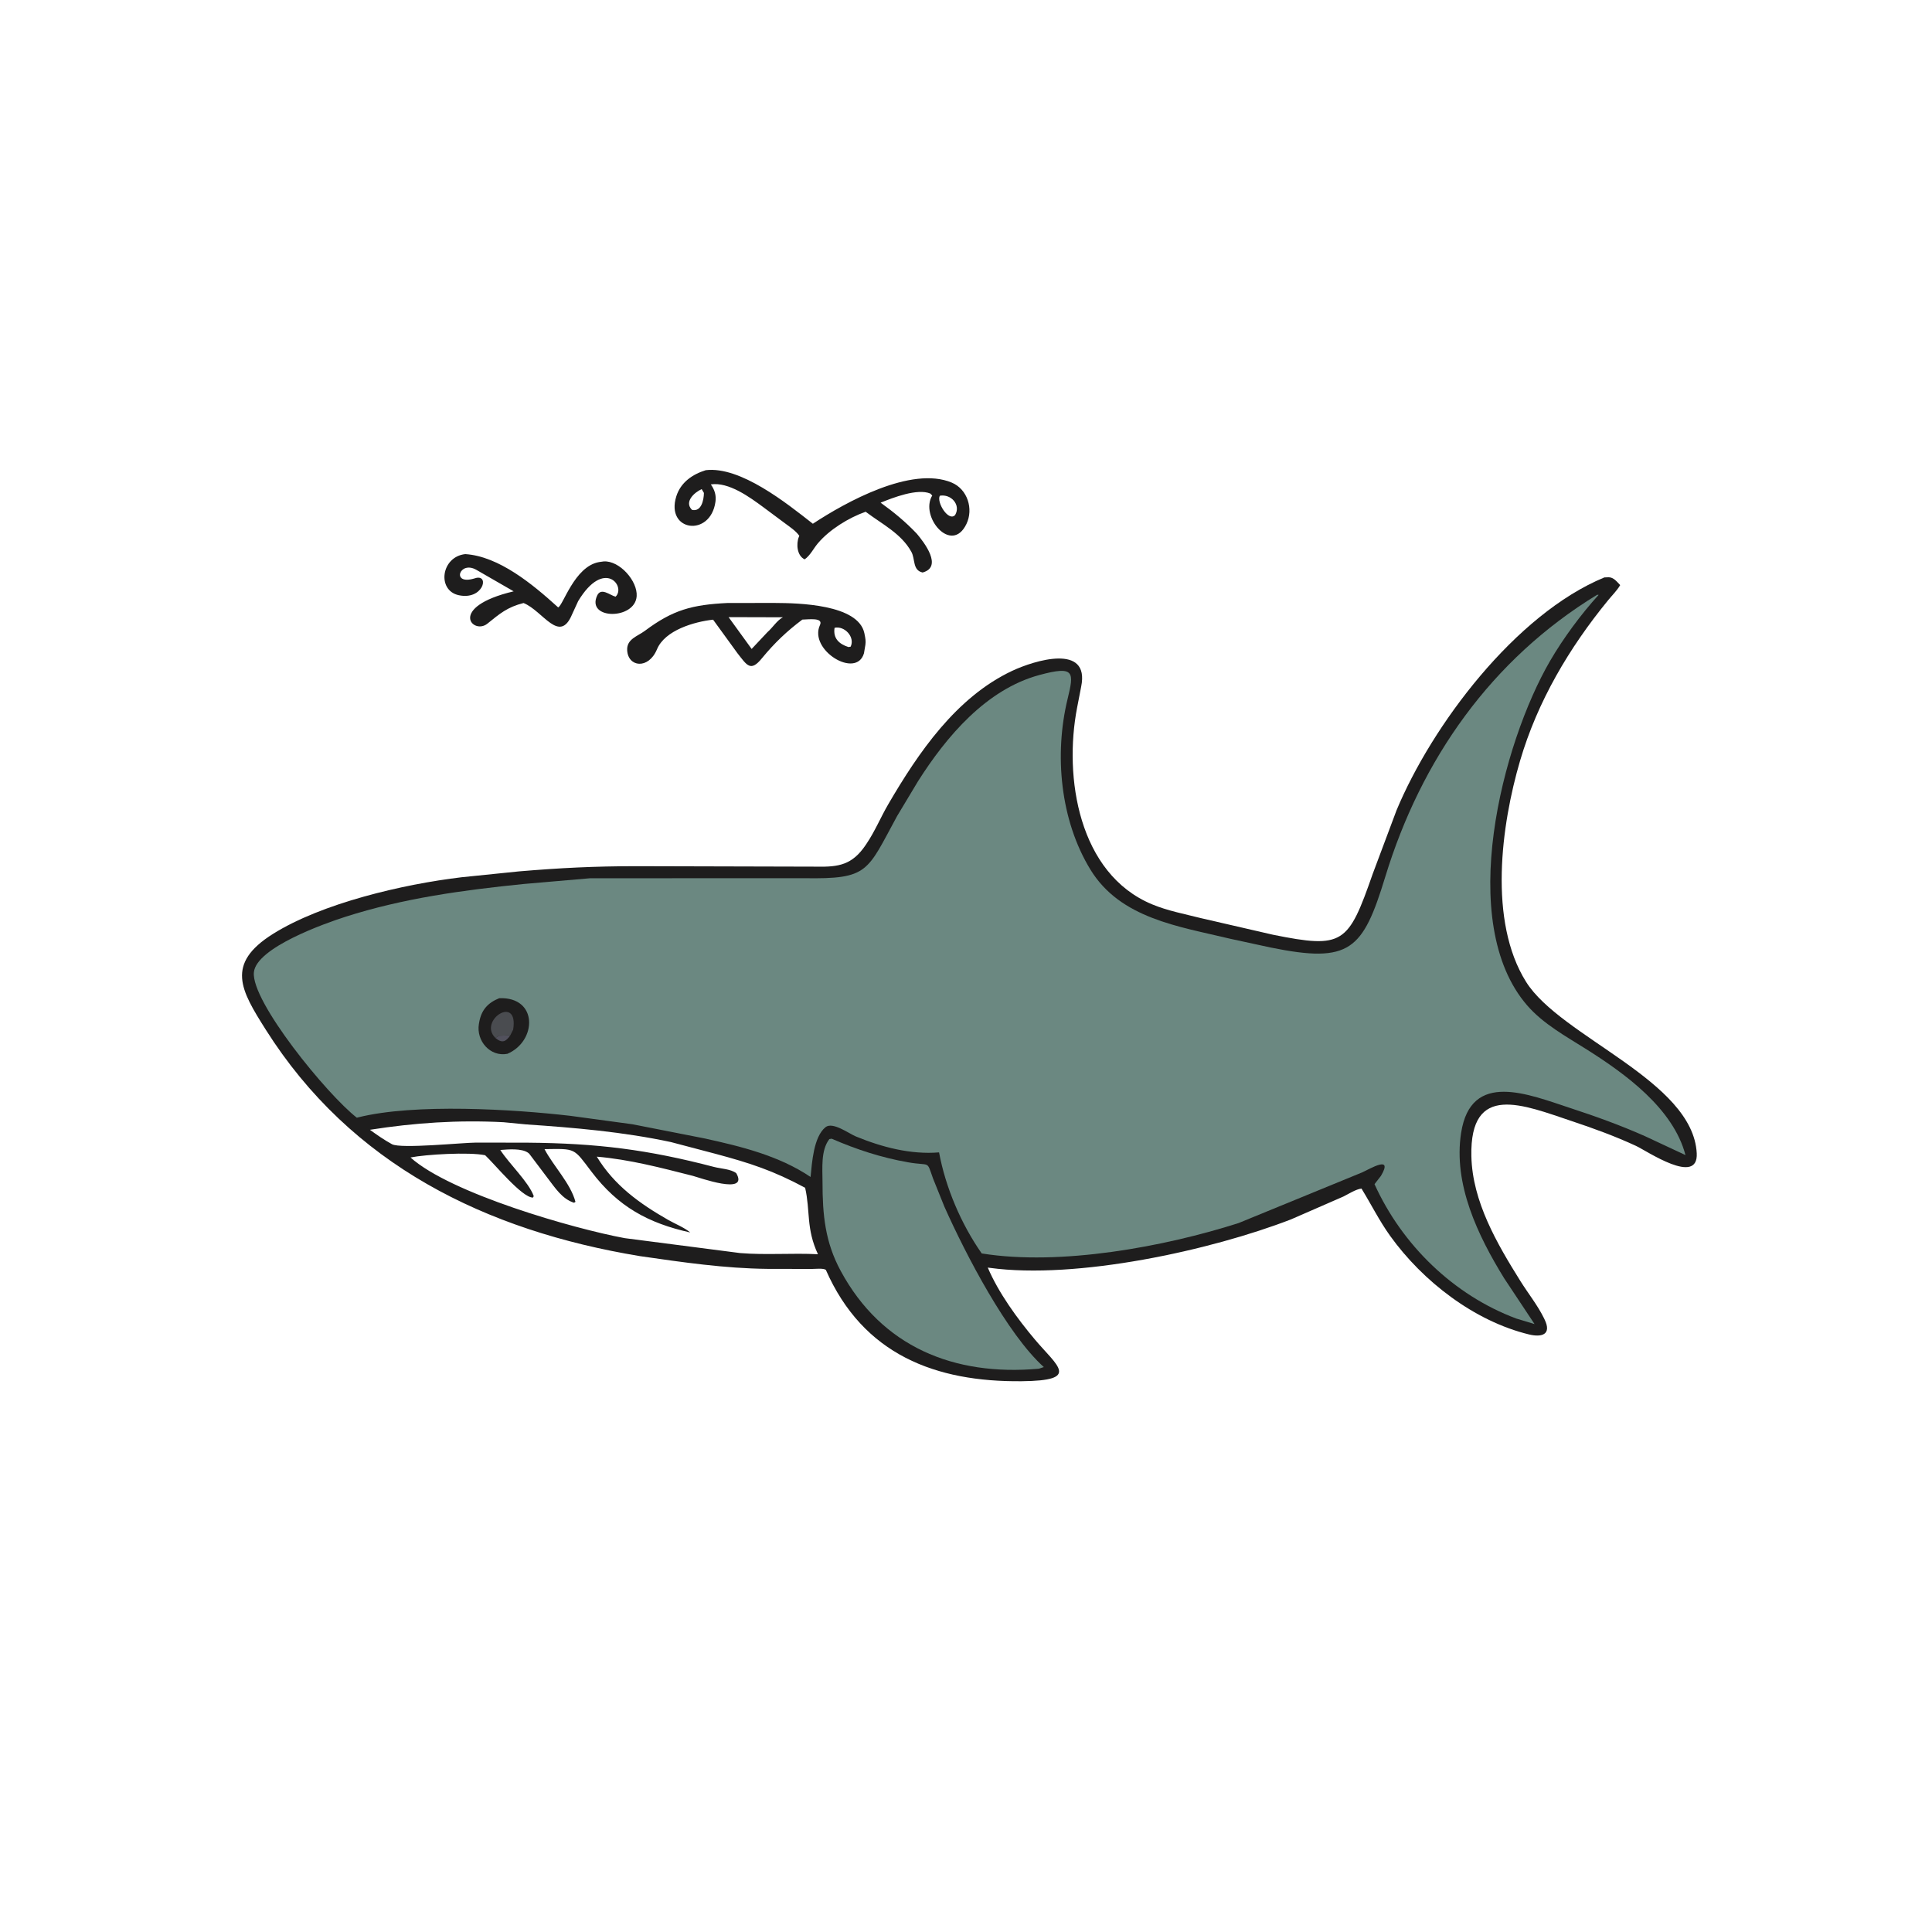
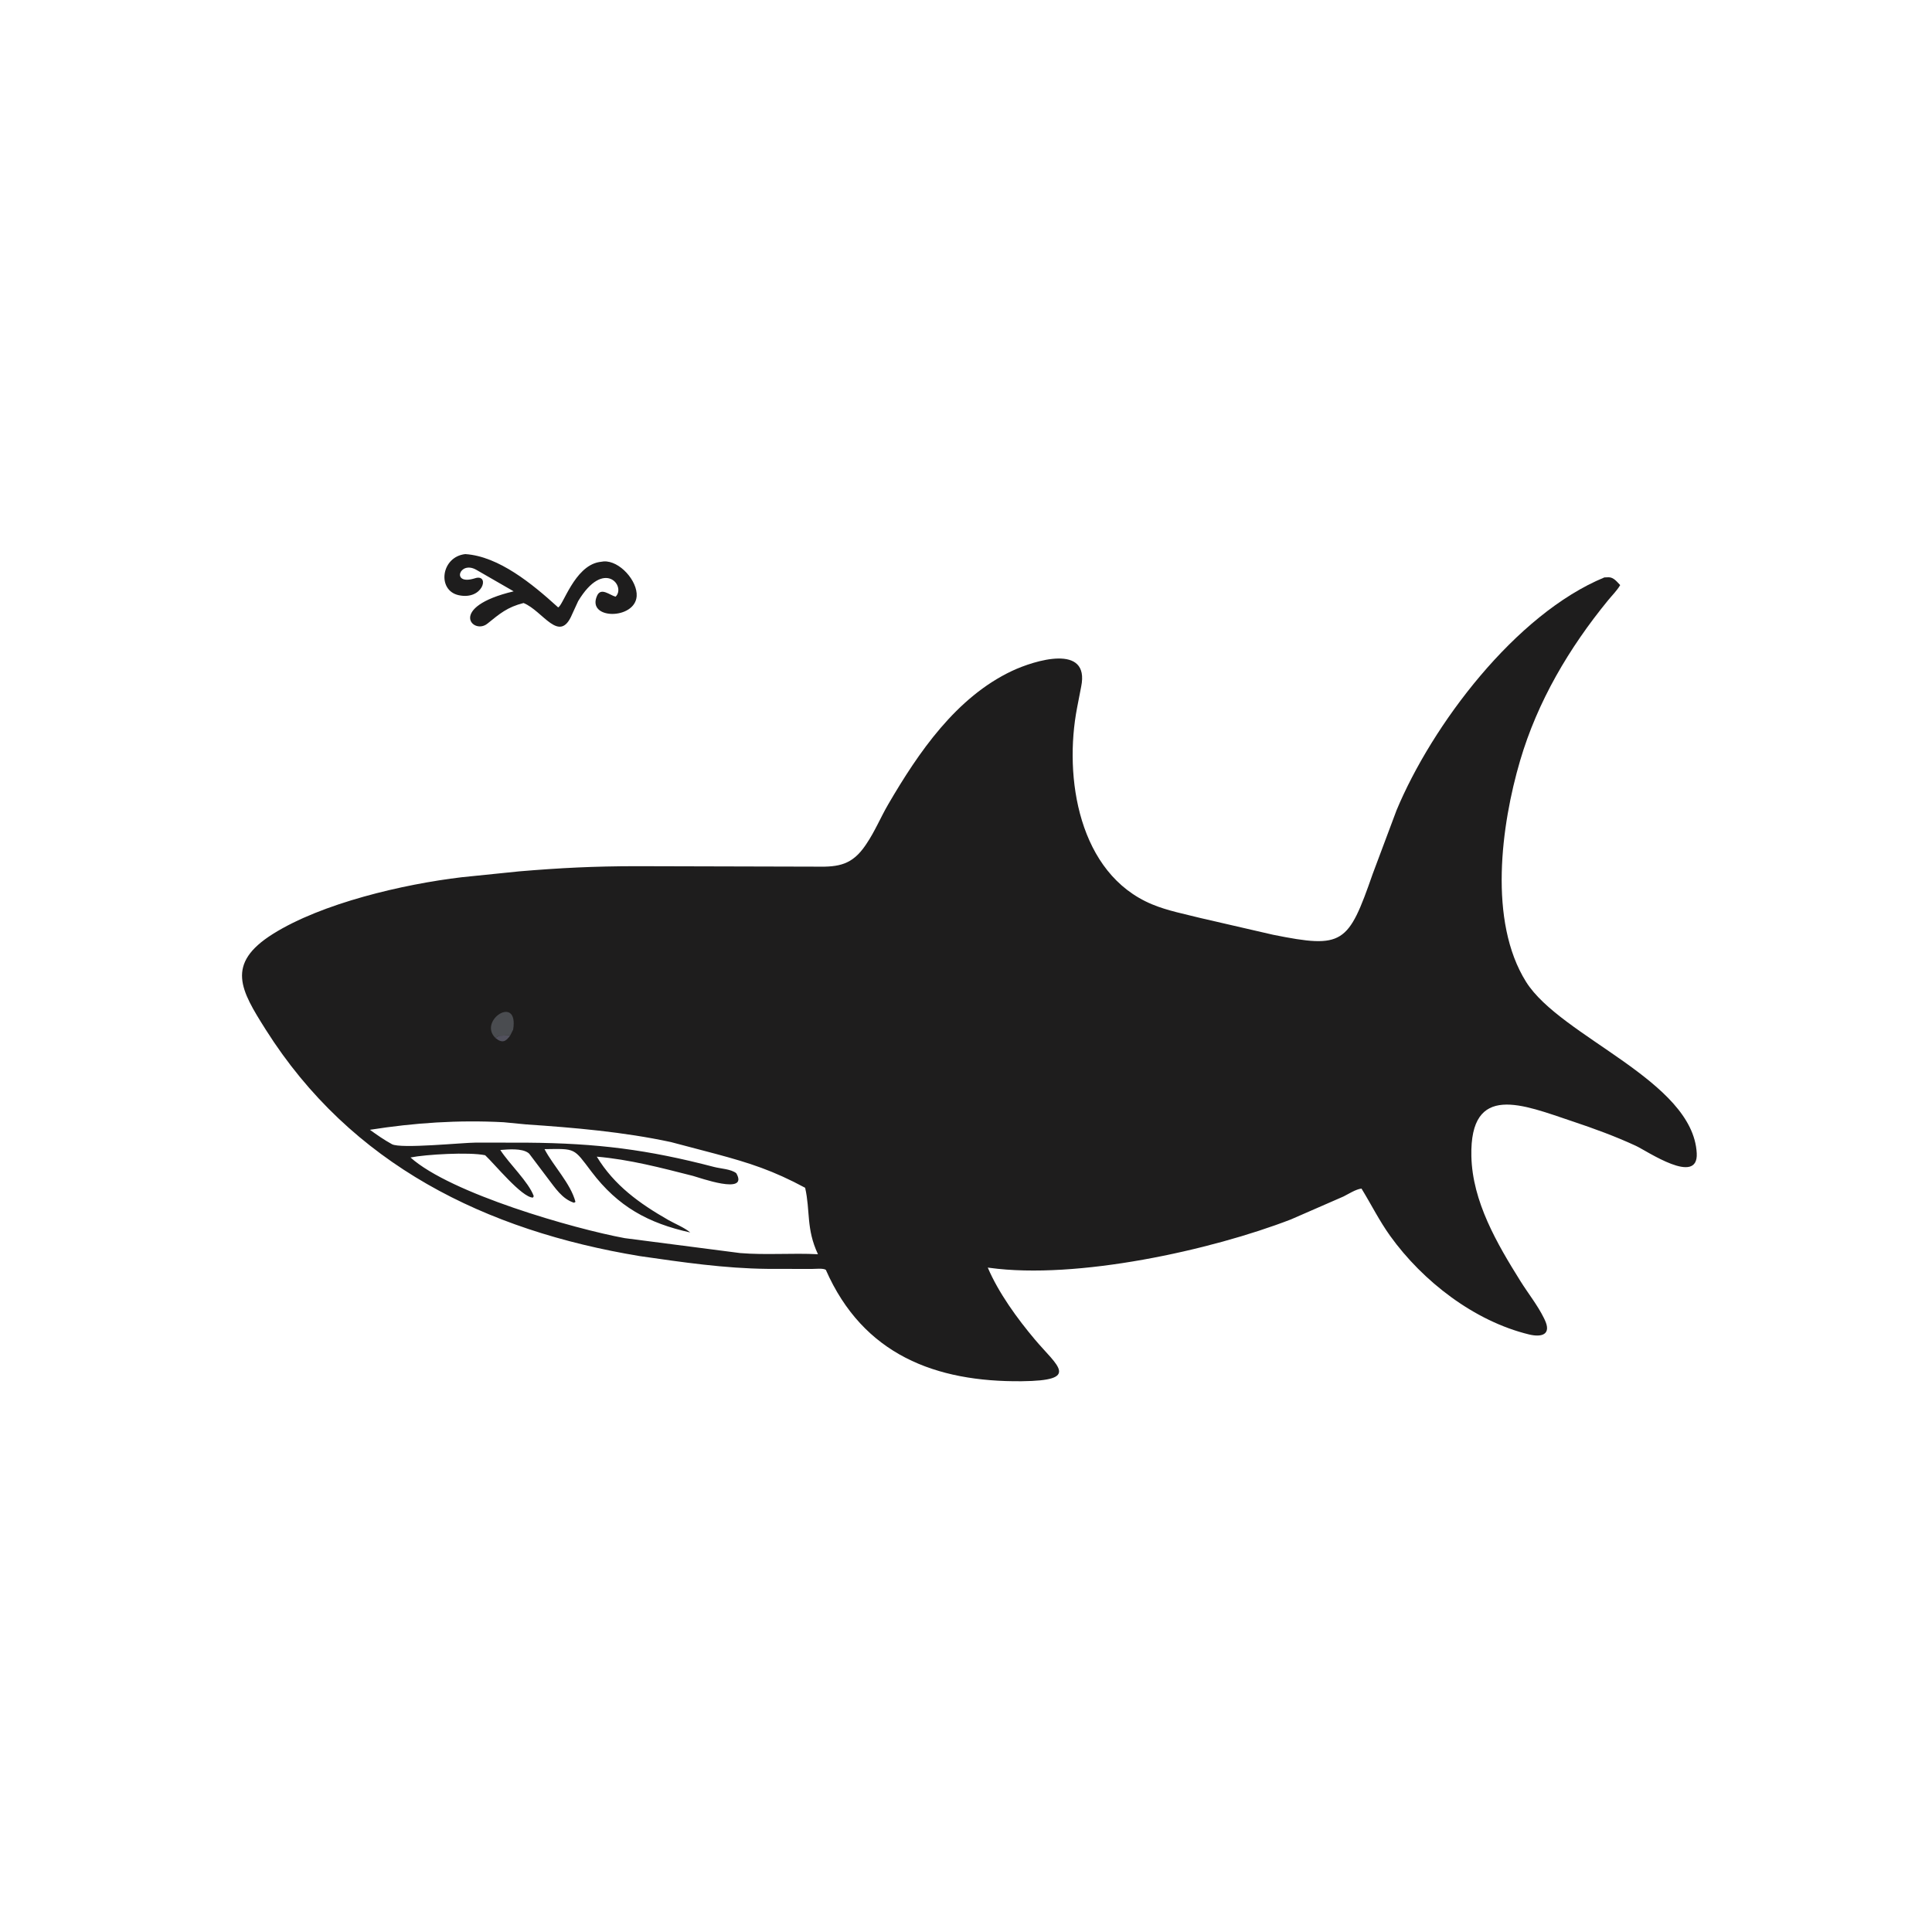
<svg xmlns="http://www.w3.org/2000/svg" version="1.1" style="display: block;" viewBox="0 0 2048 2048" width="640" height="640">
  <path transform="translate(0,0)" fill="rgb(30,29,29)" d="M 493.198 587.37 C 528.771 589.613 564.665 619.394 590.655 642.959 L 591.618 643.844 C 596.741 642.422 608.777 600.541 634.94 595.836 L 640.011 595.122 C 656.856 594.135 675.982 615.895 674.895 632 C 673.199 657.137 621.418 657.099 632.913 631.5 C 637.114 622.144 646.504 631.044 652.554 632.5 C 663.89 621.658 640.415 591.516 612.874 637.22 L 606.5 651.088 C 593.109 683.355 575.665 647.565 554.98 639.23 C 537.684 643.604 529.795 650.514 516.608 661.13 C 501.41 673.366 473.805 643.621 544.498 626.83 L 504.899 604.02 C 487.041 593.832 478.068 620.604 502.638 613.245 L 504.802 612.614 C 519.132 609.499 511.671 636.477 486.195 630.922 C 463.041 625.873 467.447 590.189 493.198 587.37 z" />
-   <path transform="translate(0,0)" fill="rgb(30,29,29)" d="M 771.594 639.174 L 821.907 639.163 C 845.873 639.283 909.618 640.466 916.242 671.106 L 916.5 672.435 C 917.292 676.293 917.956 679.608 917.349 683.544 L 915.847 692.5 C 907.761 720.153 856.963 689.094 869.203 662.55 C 873.036 654.238 856.861 656.706 850.525 656.792 C 834.01 669.145 821.015 681.606 807.918 697.481 C 795.609 712.822 791.815 705.152 781.881 692.639 L 755.904 656.873 C 735.934 659.084 704.882 668.001 696.428 688.29 C 687.384 709.996 665.627 707.166 664.826 689.148 C 664.3 677.329 675.79 674.548 683.608 668.701 C 713.281 646.507 733.529 641.02 771.594 639.174 z M 772.33 654.186 L 796.779 687.912 L 813.598 670.028 C 819.141 665.203 823.597 657.704 829.878 654.345 L 772.33 654.186 z M 884.674 665.5 C 882.888 676.641 889.532 682.797 899.451 685.914 L 901.723 685.5 C 906.626 675.265 895.247 663.117 884.674 665.5 z" />
-   <path transform="translate(0,0)" fill="rgb(30,29,29)" d="M 748.088 498.423 C 784.829 494.051 833.57 533.178 861.668 555.191 C 896.351 532.378 966.099 493.609 1008.87 511.569 C 1025.64 518.611 1032.11 539.472 1024.48 555.405 C 1008.72 588.355 974.633 547.519 988.208 525.277 L 986.189 523.185 C 972.385 517.447 946.655 527.533 933.487 532.859 C 947.486 542.921 959.966 553.208 971.832 565.712 C 979.552 574.847 999.795 600.969 978 606.878 C 967.157 604.482 970.37 592.766 966.1 584.989 C 955.505 565.689 935.157 555.662 918.441 543.072 L 917.648 542.466 C 899.7 548.78 879.123 561.453 866.854 576.095 C 862.138 581.724 859.071 588.576 853 592.931 C 844.755 589.225 843.854 576.411 846.799 569.197 L 847.31 568 C 843.677 562.785 837.575 558.809 832.526 555.027 L 809.264 537.725 C 794.753 527.013 772.424 510.659 753.5 513.489 C 757.55 519.213 759.397 524.998 758.404 531.988 C 753.024 569.844 705.282 563.377 716.888 526.215 C 721.544 511.308 734.014 502.816 748.088 498.423 z M 996.247 525.5 C 992.511 532.394 1005.62 553.52 1012.5 545.907 C 1018.76 535.143 1008.18 523.387 996.247 525.5 z M 743.815 518.5 C 736.014 521.977 724.983 531.952 733.5 540.454 C 743.535 542.895 746.06 529.965 746.185 522.522 L 743.815 518.5 z" />
  <path transform="translate(0,0)" fill="rgb(30,29,29)" d="M 1700.69 612.088 L 1705.35 611.921 C 1710.64 612.045 1714.02 616.694 1717.46 620.227 C 1714.05 626.077 1708.96 631.026 1704.68 636.262 C 1663.35 686.763 1629.88 743.396 1611.38 806.294 C 1591.37 874.336 1577.41 976.557 1617.73 1040.84 C 1654.51 1099.48 1794.62 1145.38 1798.61 1222.5 C 1800.42 1257.4 1745.89 1220.11 1734.2 1214.68 C 1712.44 1204.58 1689.54 1196.23 1666.8 1188.64 C 1614.79 1171.27 1557.97 1146.81 1559.72 1225.66 C 1560.78 1273.74 1586.96 1318.4 1611.77 1358.09 C 1619.79 1370.93 1629.92 1383.6 1636.56 1397.11 L 1637.33 1398.72 C 1645.13 1414.75 1634.25 1417.83 1620.83 1414.57 C 1562.87 1400.51 1508.23 1358.28 1473.66 1310.15 C 1462.18 1294.18 1453.51 1276.67 1443.25 1259.95 C 1437.37 1260.57 1429.52 1265.64 1424.13 1268.34 L 1368.52 1292.6 C 1283.79 1325.37 1141.49 1356.63 1048.89 1343.94 L 1047.08 1343.68 C 1058.48 1370.48 1078.47 1397.92 1097 1419.91 C 1120.88 1448.23 1145.88 1463.54 1083 1464.16 C 992.162 1465.06 915.05 1436.35 875.409 1346.07 C 872.525 1344.15 864.265 1345.14 860.579 1345.14 L 813.472 1345.05 C 768.105 1344.61 723.063 1337.97 678.245 1331.53 C 514.872 1304.52 372.26 1234.82 281.642 1091.37 C 255.338 1049.73 238.731 1021.75 289.373 989.975 C 341.146 957.495 426.978 937.332 489.37 929.914 L 550.377 923.681 C 594.578 919.985 629.363 918.252 674.339 918.193 L 866.28 918.687 C 889.035 919.113 903.431 916.757 917.559 895.873 L 918.482 894.482 C 927.333 881.46 933.625 866.217 941.592 852.549 C 973.528 797.754 1013.67 739.023 1072.86 711.167 C 1096.18 700.193 1155.6 681.623 1146.08 727.906 L 1141.77 750.174 C 1127.52 823.943 1143.29 926.118 1221.18 958.601 C 1237.66 965.472 1255.59 968.837 1272.83 973.21 L 1349.5 990.878 C 1423.95 1005.86 1429.19 1000.67 1455.09 926.444 L 1480.39 858.924 C 1517.87 768.9 1606.39 650.989 1700.69 612.088 z M 559.224 1211.28 C 633.192 1211.9 686.741 1218.65 757 1237.03 C 763.953 1238.85 775.137 1239.26 780.5 1243.68 C 794.204 1267.56 740.624 1248.03 734.516 1246.48 C 700.802 1237.92 667.395 1229.09 632.63 1226.11 C 651.054 1256.52 677.998 1275.82 708.33 1293.17 C 715.482 1297.26 725.523 1301.24 731.672 1306.48 C 687.185 1296.61 655.124 1279.13 627.029 1242.08 C 607.759 1216.67 610.629 1217.66 577.21 1218.13 C 586.706 1236.23 604.758 1254.32 610.02 1274 L 608.5 1274.98 C 595.885 1270.98 588.475 1259.16 580.794 1249.23 L 561.106 1223.12 L 560.178 1222.25 C 553.156 1216.93 538.625 1218.42 530.335 1219.02 C 539.696 1233.65 560.395 1252.9 565.818 1268 L 564.917 1269.5 C 553.213 1269.5 524.245 1233.84 514.293 1224.6 C 497.415 1221.01 450.905 1223.76 435.163 1226.98 C 477.662 1265.14 608.46 1302.56 662.225 1312.48 L 784.576 1328.3 C 811.822 1330.54 839.672 1328.14 867.061 1329.53 C 854.366 1302.4 859.071 1283.55 853.481 1259.09 C 819.67 1240.9 795.177 1232.93 758.5 1223.1 L 711.243 1210.65 C 660.616 1199.79 609.039 1195.4 557.5 1191.9 L 533.8 1189.61 C 485.716 1187.09 439.581 1190.17 392.12 1197.63 C 399.78 1203.18 407.2 1208.34 415.5 1212.9 C 424.726 1217.97 490.503 1211.24 504.817 1211.19 L 559.224 1211.28 z" />
-   <path transform="translate(0,0)" fill="rgb(107,136,129)" d="M 879.135 1207.5 L 881.54 1207.05 C 907.905 1218.5 934.17 1227.1 962.568 1232.08 C 986.711 1236.32 982.003 1229.43 989.028 1249.17 L 1001.04 1279 C 1023.92 1330.4 1067.81 1414.39 1106.5 1449.15 L 1101.24 1450.9 C 1011.02 1458.95 934.576 1427.63 891.113 1347.1 C 874.634 1316.56 871.906 1287.82 871.902 1253.11 C 871.9 1238.72 869.893 1219.47 879.135 1207.5 z" />
-   <path transform="translate(0,0)" fill="rgb(107,136,129)" d="M 1692.99 630.5 L 1694.65 630.562 C 1675.98 651.065 1657.14 676.586 1643.29 700.361 C 1592.38 787.72 1542.86 977.993 1618.83 1065.72 C 1635.95 1085.49 1660.13 1098.64 1682.01 1112.47 C 1722.81 1138.24 1773.69 1174.98 1786.67 1224.43 L 1743.58 1204.31 C 1718.11 1193.01 1691.85 1183.49 1665.38 1174.84 C 1620.19 1160.06 1559.28 1134.21 1548.86 1200.79 C 1540.33 1255.3 1566.68 1309.91 1594.42 1354.94 L 1626.69 1403.58 L 1607.36 1397.73 C 1540.8 1372.86 1486.19 1319.59 1457.05 1255.26 L 1463.85 1246.5 C 1477.29 1223.79 1452.43 1238.96 1444.03 1242.76 L 1313 1296.48 C 1234.55 1321.57 1124.14 1342.14 1040.66 1328.7 C 1018.93 1297.69 1002.34 1258.84 995.436 1221.57 C 965.439 1224.07 934.873 1216.05 907.25 1204.68 C 899.771 1201.61 882.616 1188.69 875 1194.92 C 862.391 1205.24 860.764 1232.5 859.231 1247.63 C 825.725 1225.02 785.036 1215.12 746.038 1206.61 L 670.539 1191.79 L 604.609 1182.83 C 544.406 1175.87 439.911 1169.39 379.508 1184.49 L 378.271 1184.82 C 346.595 1160.22 266.018 1061.43 269.132 1030.65 C 271.783 1004.44 344.484 978.791 365.762 971.961 C 427.393 952.177 491.013 943.528 555.172 937.068 L 625.335 930.991 L 852.315 930.925 C 921.203 932.02 918.776 924.094 951.005 865 L 973.231 828.006 C 1003.27 780.707 1045.39 730.838 1101.64 715.573 C 1139.57 705.282 1138.56 712.587 1131.67 741 C 1117.45 799.704 1123.78 869.406 1155.94 921.886 C 1187.74 973.767 1249.61 982.007 1303.94 995.091 L 1347.18 1004.46 C 1431.15 1021.49 1444.65 1007.3 1468.46 929.39 C 1506.54 804.804 1580.89 698.922 1692.99 630.5 z" />
-   <path transform="translate(0,0)" fill="rgb(30,29,29)" d="M 529.256 1058.12 C 570.744 1056.61 569.131 1103.83 537.838 1117.08 C 519.671 1120.58 504.709 1103.44 507.632 1085.54 L 507.907 1084 C 510.104 1070.97 516.804 1063.11 529.256 1058.12 z" />
  <path transform="translate(0,0)" fill="rgb(82,81,93)" d="M 528.85 1097.9 L 540.923 1097.5 C 536.171 1104.5 532.116 1106.12 525.13 1100.25 L 528.85 1097.9 z" />
  <path transform="translate(0,0)" fill="rgb(74,76,80)" d="M 525.13 1100.25 C 506.379 1081.78 550.053 1053.47 543.969 1091.42 L 540.923 1097.5 L 528.85 1097.9 L 525.13 1100.25 z" />
</svg>